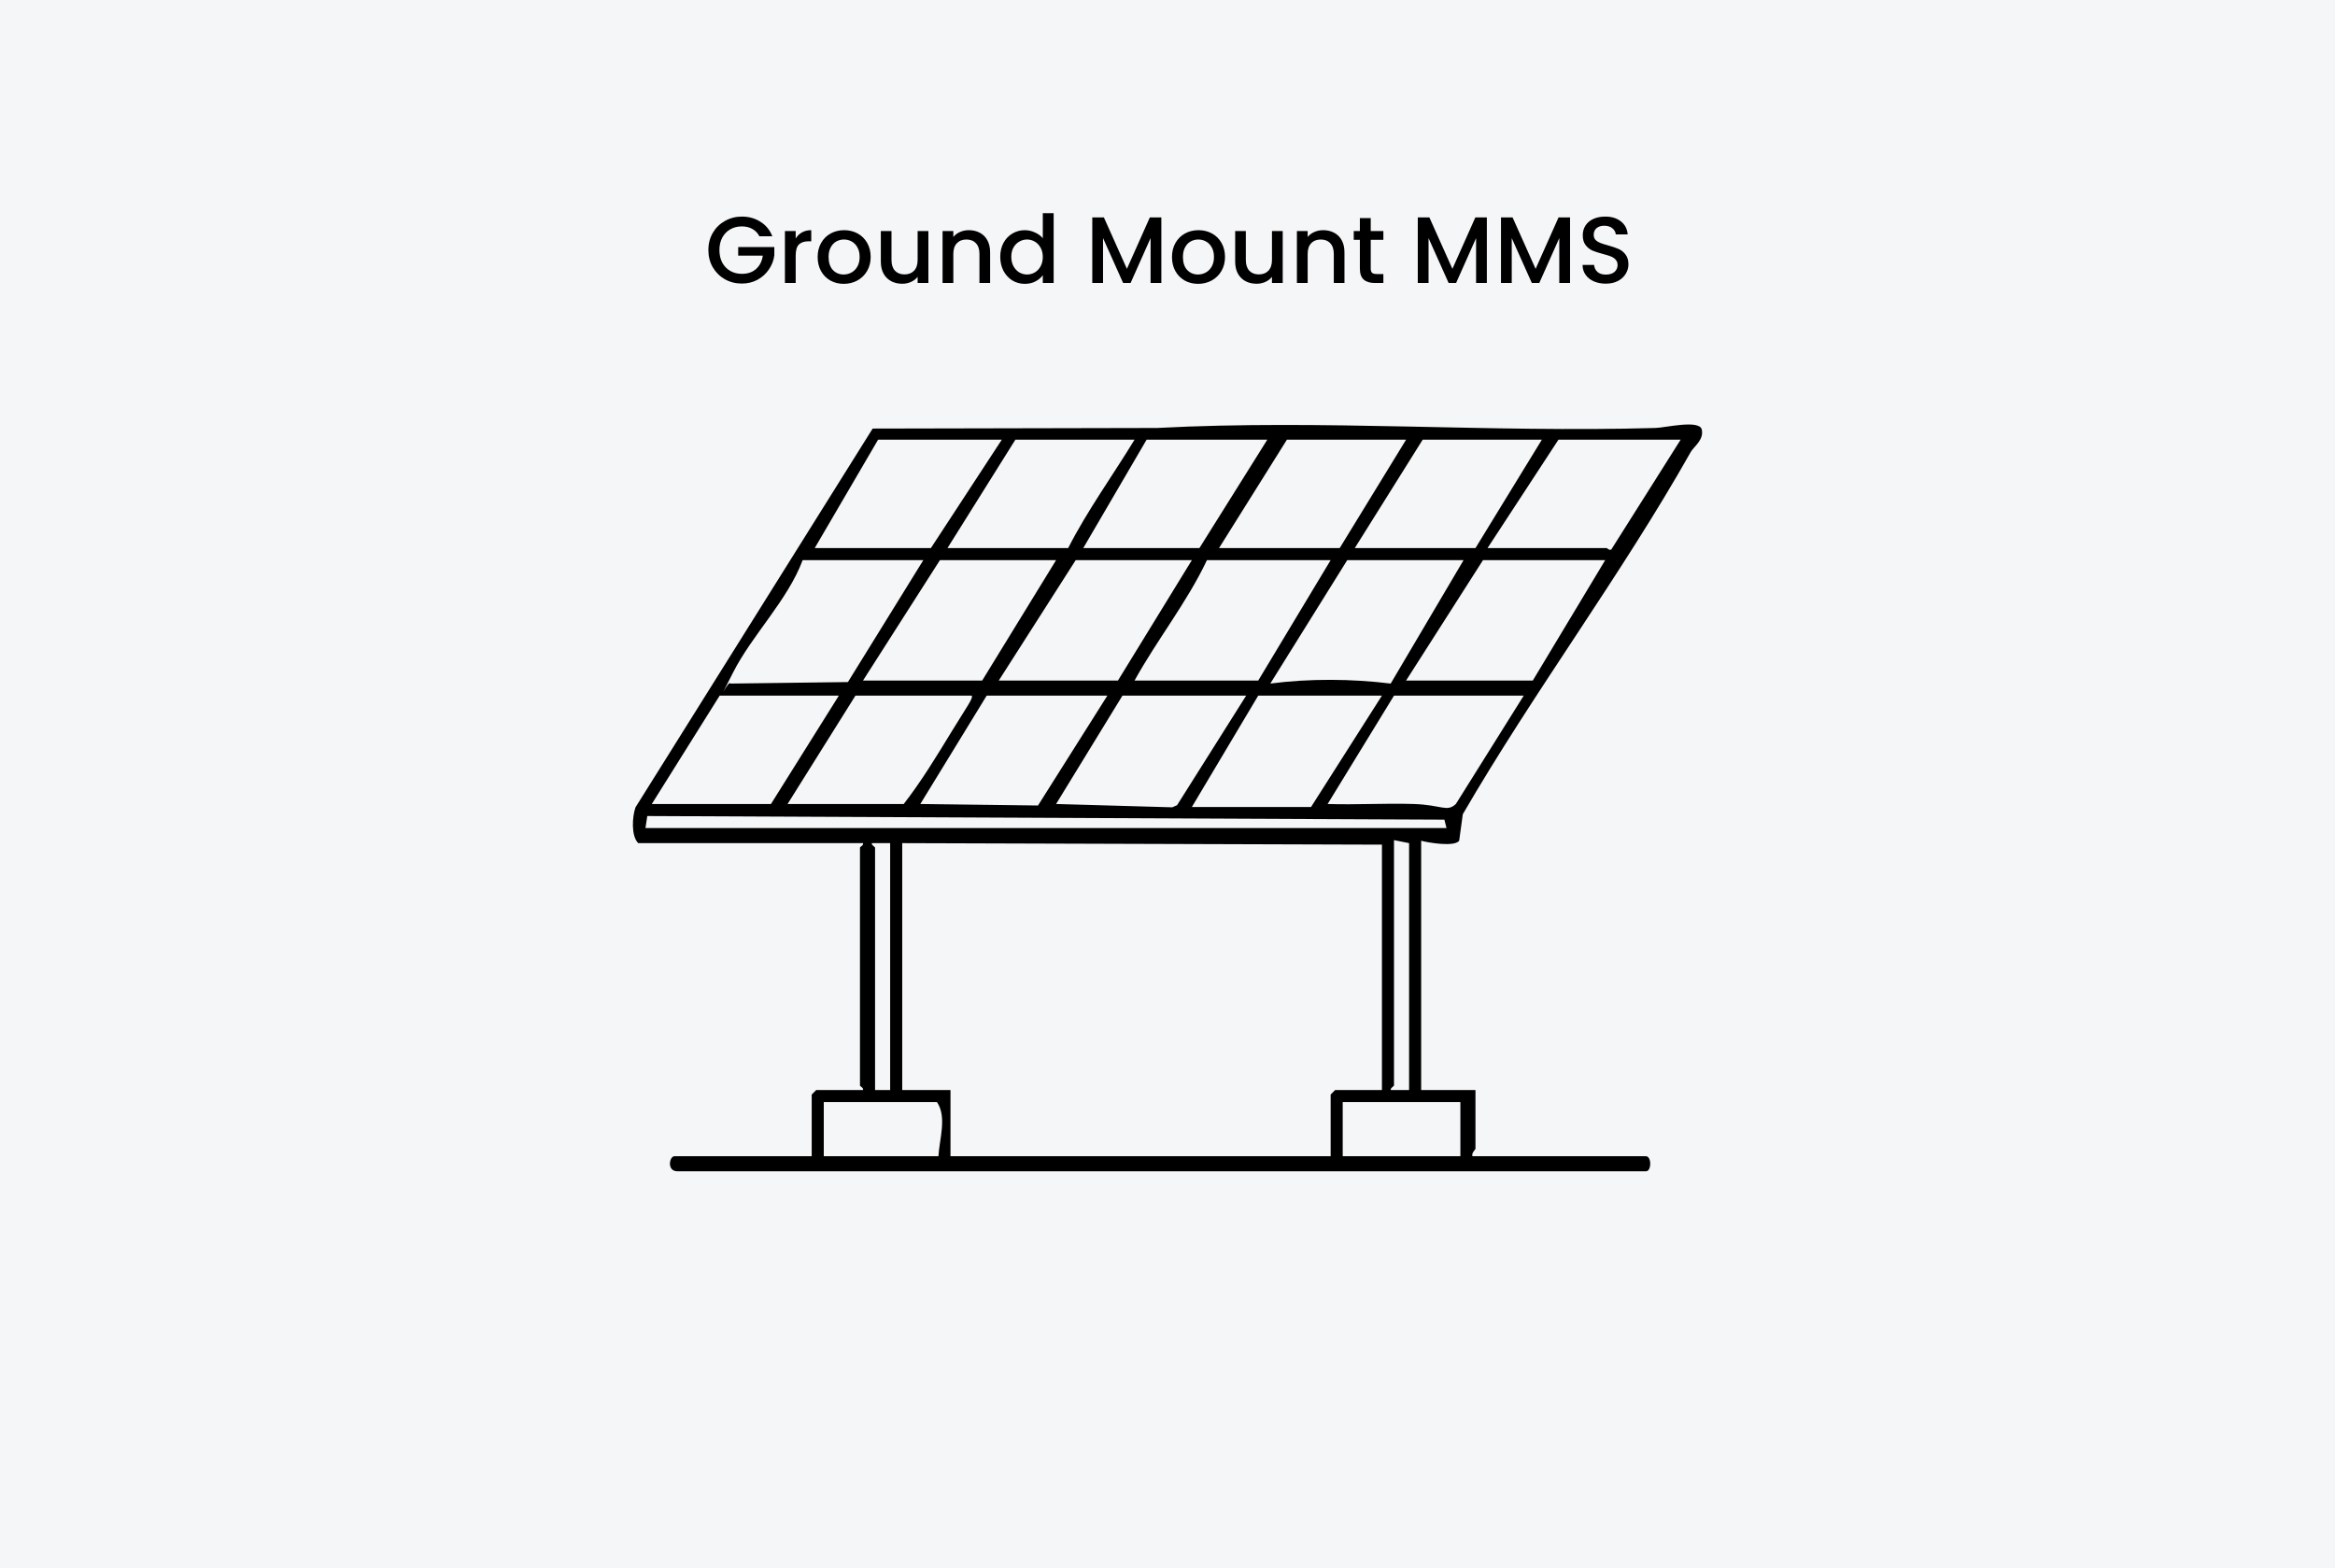
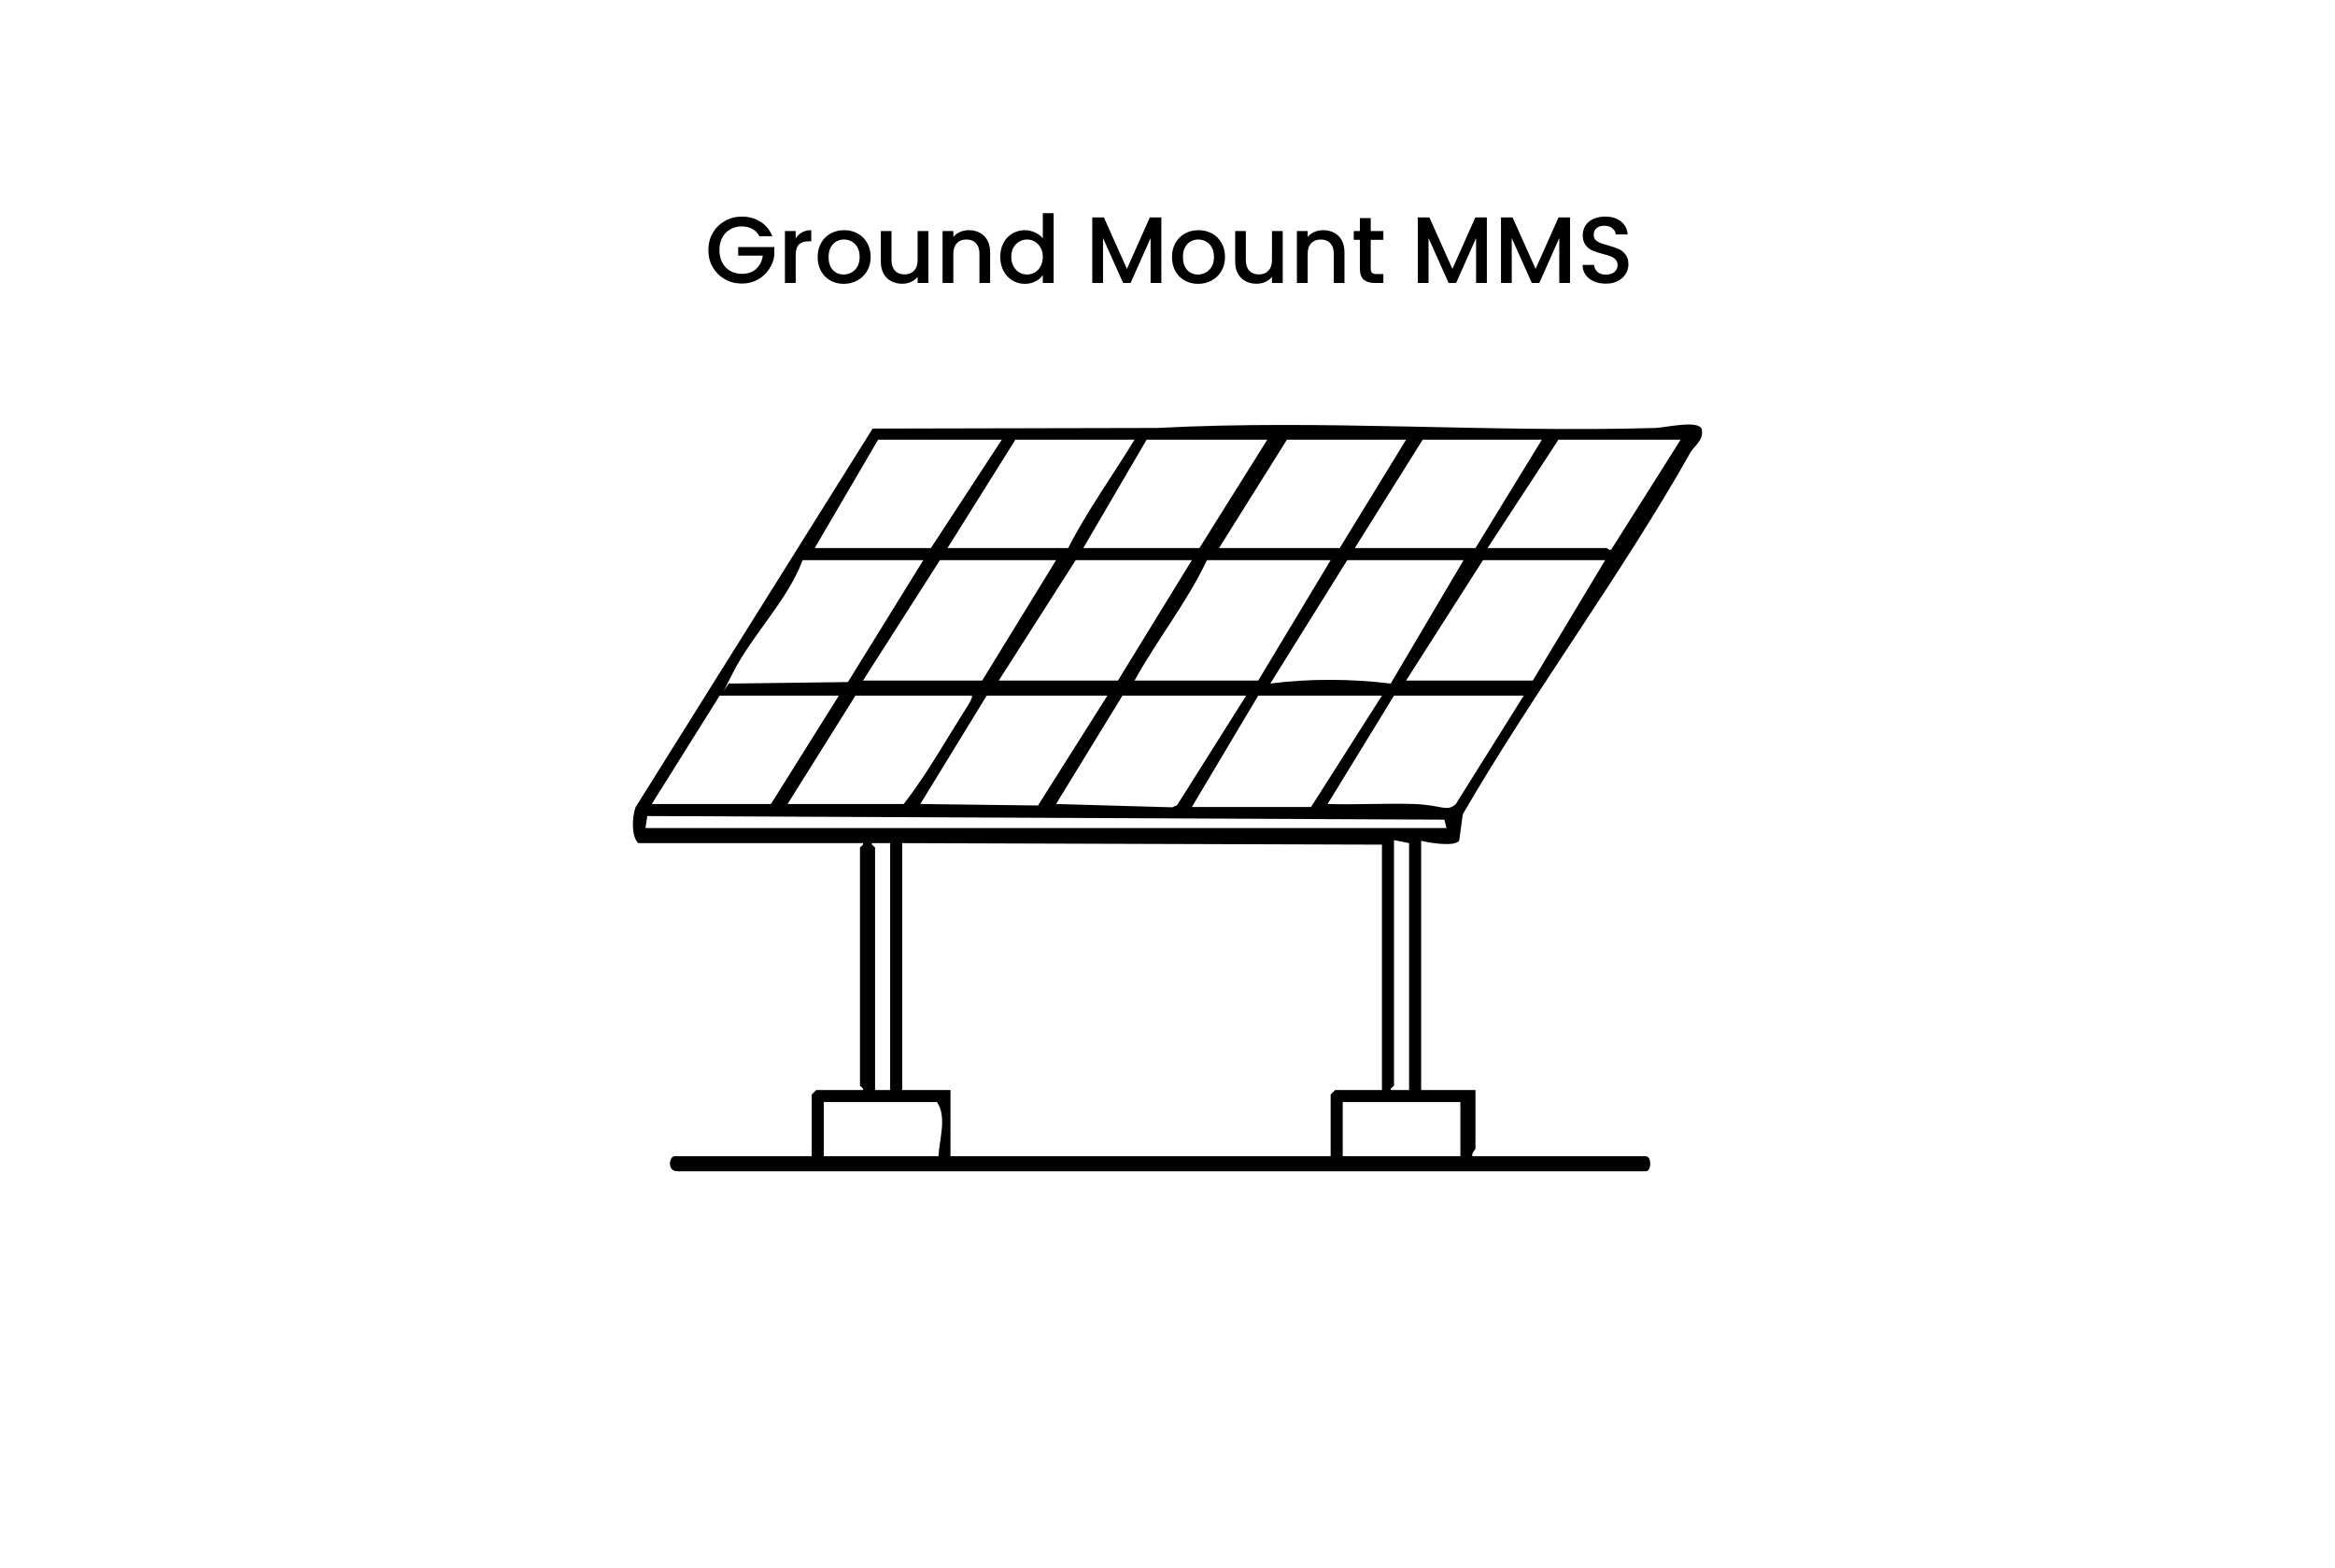
<svg xmlns="http://www.w3.org/2000/svg" width="594" height="399" viewBox="0 0 594 399" fill="none">
-   <rect width="594" height="399" fill="#F4F6F8" />
  <path d="M193.188 60.12C192.756 59.288 192.156 58.664 191.388 58.248C190.62 57.816 189.732 57.6 188.724 57.6C187.62 57.6 186.636 57.848 185.772 58.344C184.908 58.84 184.228 59.544 183.732 60.456C183.252 61.368 183.012 62.424 183.012 63.624C183.012 64.824 183.252 65.888 183.732 66.816C184.228 67.728 184.908 68.432 185.772 68.928C186.636 69.424 187.62 69.672 188.724 69.672C190.212 69.672 191.42 69.256 192.348 68.424C193.276 67.592 193.844 66.464 194.052 65.04H187.788V62.856H196.98V64.992C196.804 66.288 196.34 67.48 195.588 68.568C194.852 69.656 193.884 70.528 192.684 71.184C191.5 71.824 190.18 72.144 188.724 72.144C187.156 72.144 185.724 71.784 184.428 71.064C183.132 70.328 182.1 69.312 181.332 68.016C180.58 66.72 180.204 65.256 180.204 63.624C180.204 61.992 180.58 60.528 181.332 59.232C182.1 57.936 183.132 56.928 184.428 56.208C185.74 55.472 187.172 55.104 188.724 55.104C190.5 55.104 192.076 55.544 193.452 56.424C194.844 57.288 195.852 58.52 196.476 60.12H193.188ZM202.415 60.696C202.815 60.024 203.343 59.504 203.999 59.136C204.671 58.752 205.463 58.56 206.375 58.56V61.392H205.679C204.607 61.392 203.791 61.664 203.231 62.208C202.687 62.752 202.415 63.696 202.415 65.04V72H199.679V58.776H202.415V60.696ZM214.626 72.216C213.378 72.216 212.25 71.936 211.242 71.376C210.234 70.8 209.442 70 208.866 68.976C208.29 67.936 208.002 66.736 208.002 65.376C208.002 64.032 208.298 62.84 208.89 61.8C209.482 60.76 210.29 59.96 211.314 59.4C212.338 58.84 213.482 58.56 214.746 58.56C216.01 58.56 217.154 58.84 218.178 59.4C219.202 59.96 220.01 60.76 220.602 61.8C221.194 62.84 221.49 64.032 221.49 65.376C221.49 66.72 221.186 67.912 220.578 68.952C219.97 69.992 219.138 70.8 218.082 71.376C217.042 71.936 215.89 72.216 214.626 72.216ZM214.626 69.84C215.33 69.84 215.986 69.672 216.594 69.336C217.218 69 217.722 68.496 218.106 67.824C218.49 67.152 218.682 66.336 218.682 65.376C218.682 64.416 218.498 63.608 218.13 62.952C217.762 62.28 217.274 61.776 216.666 61.44C216.058 61.104 215.402 60.936 214.698 60.936C213.994 60.936 213.338 61.104 212.73 61.44C212.138 61.776 211.666 62.28 211.314 62.952C210.962 63.608 210.786 64.416 210.786 65.376C210.786 66.8 211.146 67.904 211.866 68.688C212.602 69.456 213.522 69.84 214.626 69.84ZM236.171 58.776V72H233.435V70.44C233.003 70.984 232.435 71.416 231.731 71.736C231.043 72.04 230.307 72.192 229.523 72.192C228.483 72.192 227.547 71.976 226.715 71.544C225.899 71.112 225.251 70.472 224.771 69.624C224.307 68.776 224.075 67.752 224.075 66.552V58.776H226.787V66.144C226.787 67.328 227.083 68.24 227.675 68.88C228.267 69.504 229.075 69.816 230.099 69.816C231.123 69.816 231.931 69.504 232.523 68.88C233.131 68.24 233.435 67.328 233.435 66.144V58.776H236.171ZM246.452 58.56C247.492 58.56 248.42 58.776 249.236 59.208C250.068 59.64 250.716 60.28 251.18 61.128C251.644 61.976 251.876 63 251.876 64.2V72H249.164V64.608C249.164 63.424 248.868 62.52 248.276 61.896C247.684 61.256 246.876 60.936 245.852 60.936C244.828 60.936 244.012 61.256 243.404 61.896C242.812 62.52 242.516 63.424 242.516 64.608V72H239.78V58.776H242.516V60.288C242.964 59.744 243.532 59.32 244.22 59.016C244.924 58.712 245.668 58.56 246.452 58.56ZM254.454 65.328C254.454 64 254.726 62.824 255.27 61.8C255.83 60.776 256.582 59.984 257.526 59.424C258.486 58.848 259.55 58.56 260.718 58.56C261.582 58.56 262.43 58.752 263.262 59.136C264.11 59.504 264.782 60 265.278 60.624V54.24H268.038V72H265.278V70.008C264.83 70.648 264.206 71.176 263.406 71.592C262.622 72.008 261.718 72.216 260.694 72.216C259.542 72.216 258.486 71.928 257.526 71.352C256.582 70.76 255.83 69.944 255.27 68.904C254.726 67.848 254.454 66.656 254.454 65.328ZM265.278 65.376C265.278 64.464 265.086 63.672 264.702 63C264.334 62.328 263.846 61.816 263.238 61.464C262.63 61.112 261.974 60.936 261.27 60.936C260.566 60.936 259.91 61.112 259.302 61.464C258.694 61.8 258.198 62.304 257.814 62.976C257.446 63.632 257.262 64.416 257.262 65.328C257.262 66.24 257.446 67.04 257.814 67.728C258.198 68.416 258.694 68.944 259.302 69.312C259.926 69.664 260.582 69.84 261.27 69.84C261.974 69.84 262.63 69.664 263.238 69.312C263.846 68.96 264.334 68.448 264.702 67.776C265.086 67.088 265.278 66.288 265.278 65.376ZM295.434 55.32V72H292.698V60.576L287.61 72H285.714L280.602 60.576V72H277.866V55.32H280.818L286.674 68.4L292.506 55.32H295.434ZM304.766 72.216C303.518 72.216 302.39 71.936 301.382 71.376C300.374 70.8 299.582 70 299.006 68.976C298.43 67.936 298.142 66.736 298.142 65.376C298.142 64.032 298.438 62.84 299.03 61.8C299.622 60.76 300.43 59.96 301.454 59.4C302.478 58.84 303.622 58.56 304.886 58.56C306.15 58.56 307.294 58.84 308.318 59.4C309.342 59.96 310.15 60.76 310.742 61.8C311.334 62.84 311.63 64.032 311.63 65.376C311.63 66.72 311.326 67.912 310.718 68.952C310.11 69.992 309.278 70.8 308.222 71.376C307.182 71.936 306.03 72.216 304.766 72.216ZM304.766 69.84C305.47 69.84 306.126 69.672 306.734 69.336C307.358 69 307.862 68.496 308.246 67.824C308.63 67.152 308.822 66.336 308.822 65.376C308.822 64.416 308.638 63.608 308.27 62.952C307.902 62.28 307.414 61.776 306.806 61.44C306.198 61.104 305.542 60.936 304.838 60.936C304.134 60.936 303.478 61.104 302.87 61.44C302.278 61.776 301.806 62.28 301.454 62.952C301.102 63.608 300.926 64.416 300.926 65.376C300.926 66.8 301.286 67.904 302.006 68.688C302.742 69.456 303.662 69.84 304.766 69.84ZM326.311 58.776V72H323.575V70.44C323.143 70.984 322.575 71.416 321.871 71.736C321.183 72.04 320.447 72.192 319.663 72.192C318.623 72.192 317.687 71.976 316.855 71.544C316.039 71.112 315.391 70.472 314.911 69.624C314.447 68.776 314.215 67.752 314.215 66.552V58.776H316.927V66.144C316.927 67.328 317.223 68.24 317.815 68.88C318.407 69.504 319.215 69.816 320.239 69.816C321.263 69.816 322.071 69.504 322.663 68.88C323.271 68.24 323.575 67.328 323.575 66.144V58.776H326.311ZM336.593 58.56C337.633 58.56 338.561 58.776 339.377 59.208C340.209 59.64 340.857 60.28 341.321 61.128C341.785 61.976 342.017 63 342.017 64.2V72H339.305V64.608C339.305 63.424 339.009 62.52 338.417 61.896C337.825 61.256 337.017 60.936 335.993 60.936C334.969 60.936 334.153 61.256 333.545 61.896C332.953 62.52 332.657 63.424 332.657 64.608V72H329.921V58.776H332.657V60.288C333.105 59.744 333.673 59.32 334.361 59.016C335.065 58.712 335.809 58.56 336.593 58.56ZM348.699 61.008V68.328C348.699 68.824 348.811 69.184 349.035 69.408C349.275 69.616 349.675 69.72 350.235 69.72H351.915V72H349.755C348.523 72 347.579 71.712 346.923 71.136C346.267 70.56 345.939 69.624 345.939 68.328V61.008H344.379V58.776H345.939V55.488H348.699V58.776H351.915V61.008H348.699ZM378.239 55.32V72H375.503V60.576L370.415 72H368.519L363.407 60.576V72H360.671V55.32H363.623L369.479 68.4L375.311 55.32H378.239ZM399.403 55.32V72H396.667V60.576L391.579 72H389.683L384.571 60.576V72H381.835V55.32H384.787L390.643 68.4L396.475 55.32H399.403ZM408.495 72.168C407.375 72.168 406.367 71.976 405.471 71.592C404.575 71.192 403.871 70.632 403.359 69.912C402.847 69.192 402.591 68.352 402.591 67.392H405.519C405.583 68.112 405.863 68.704 406.359 69.168C406.871 69.632 407.583 69.864 408.495 69.864C409.439 69.864 410.175 69.64 410.703 69.192C411.231 68.728 411.495 68.136 411.495 67.416C411.495 66.856 411.327 66.4 410.991 66.048C410.671 65.696 410.263 65.424 409.767 65.232C409.287 65.04 408.615 64.832 407.751 64.608C406.663 64.32 405.775 64.032 405.087 63.744C404.415 63.44 403.839 62.976 403.359 62.352C402.879 61.728 402.639 60.896 402.639 59.856C402.639 58.896 402.879 58.056 403.359 57.336C403.839 56.616 404.511 56.064 405.375 55.68C406.239 55.296 407.239 55.104 408.375 55.104C409.991 55.104 411.311 55.512 412.335 56.328C413.375 57.128 413.951 58.232 414.063 59.64H411.039C410.991 59.032 410.703 58.512 410.175 58.08C409.647 57.648 408.951 57.432 408.087 57.432C407.303 57.432 406.663 57.632 406.167 58.032C405.671 58.432 405.423 59.008 405.423 59.76C405.423 60.272 405.575 60.696 405.879 61.032C406.199 61.352 406.599 61.608 407.079 61.8C407.559 61.992 408.215 62.2 409.047 62.424C410.151 62.728 411.047 63.032 411.735 63.336C412.439 63.64 413.031 64.112 413.511 64.752C414.007 65.376 414.255 66.216 414.255 67.272C414.255 68.12 414.023 68.92 413.559 69.672C413.111 70.424 412.447 71.032 411.567 71.496C410.703 71.944 409.679 72.168 408.495 72.168Z" fill="black" />
  <path d="M361.528 213.744V277.319H375.344V292.255C375.344 292.485 374.269 293.328 374.576 294.17H418.708C420.167 294.17 420.167 298 418.708 298H172.336C169.573 298 170.263 294.17 171.568 294.17H206.49V278.468L207.641 277.319H219.538C219.768 276.783 218.77 276.4 218.77 276.17V215.659C218.77 215.429 219.768 215.046 219.538 214.51H162.358C160.516 212.671 160.823 207.769 161.667 205.395L221.994 109.036L294.371 108.883C336.584 106.662 378.874 110.108 421.088 108.883C423.313 108.883 432.293 106.662 432.907 109.266C433.521 111.87 430.912 113.632 430.144 114.934C412.568 146.109 390.157 176.058 372.12 207.156L371.199 213.897C370.048 215.505 363.447 214.433 361.528 213.897V213.744ZM254.844 111.87H223.375L207.258 139.445H236.807L254.844 111.87ZM288.614 111.87H258.297L241.028 139.445H271.729C276.564 129.947 283.011 121.062 288.614 111.87ZM322.385 111.87H291.684L275.567 139.445H305.116L322.385 111.87ZM357.691 111.87H327.374L310.105 139.445H340.805L357.691 111.87ZM392.229 111.87H361.912L344.643 139.445H375.344L392.229 111.87ZM427.535 111.87H396.45L378.414 139.445H408.731C408.884 139.445 409.268 140.058 409.882 139.828L427.535 111.87ZM234.888 142.509H204.188C200.35 152.773 191.293 161.581 186.458 171.156C181.623 180.731 185.46 172.764 185.767 173.913L215.7 173.53L234.888 142.509ZM268.659 142.509H239.11L219.538 173.147H249.855L268.659 142.509ZM303.197 142.509H273.648L254.076 173.147H284.393L303.197 142.509ZM338.503 142.509H307.035C301.969 153.232 294.371 162.73 288.614 173.147H320.082L338.503 142.509ZM372.274 142.509H342.724L323.153 173.913C332.977 172.611 343.952 172.688 353.776 173.913L372.274 142.585V142.509ZM408.347 142.509H377.262L357.691 173.147H389.926L408.347 142.509ZM213.398 176.977H183.081L165.812 204.552H196.129L213.398 176.977ZM247.168 176.977H217.619L200.35 204.552H229.899C234.428 198.731 238.265 192.373 242.103 186.092C245.94 179.811 247.706 177.513 247.168 176.977ZM281.707 176.977H251.006L234.121 204.552L264.054 204.935L281.707 176.977ZM317.012 176.977H285.544L268.659 204.552L298.208 205.395L299.436 204.858L317.012 176.977ZM351.551 176.977H320.082L303.197 205.318H333.514L351.551 176.977ZM387.624 176.977H354.621L337.735 204.552C345.027 204.782 352.395 204.322 359.61 204.552C366.824 204.782 368.052 206.697 370.355 204.552L387.624 176.977ZM367.515 208.535L164.661 207.616L164.2 210.68H367.976L367.438 208.535H367.515ZM351.551 277.319V214.893L229.516 214.51V277.319H241.796V294.17H338.503V278.468L339.654 277.319H351.551ZM358.458 214.51L354.621 213.744V276.17C354.621 276.323 353.469 277.013 353.853 277.319H358.458V214.51ZM226.446 214.51H221.84C221.457 214.816 222.608 215.505 222.608 215.659V277.319H226.446V214.51ZM238.726 294.17C238.956 289.881 240.952 284.136 238.342 280.383H209.56V294.17H238.726ZM371.506 280.383H341.573V294.17H371.506V280.383Z" fill="black" />
</svg>